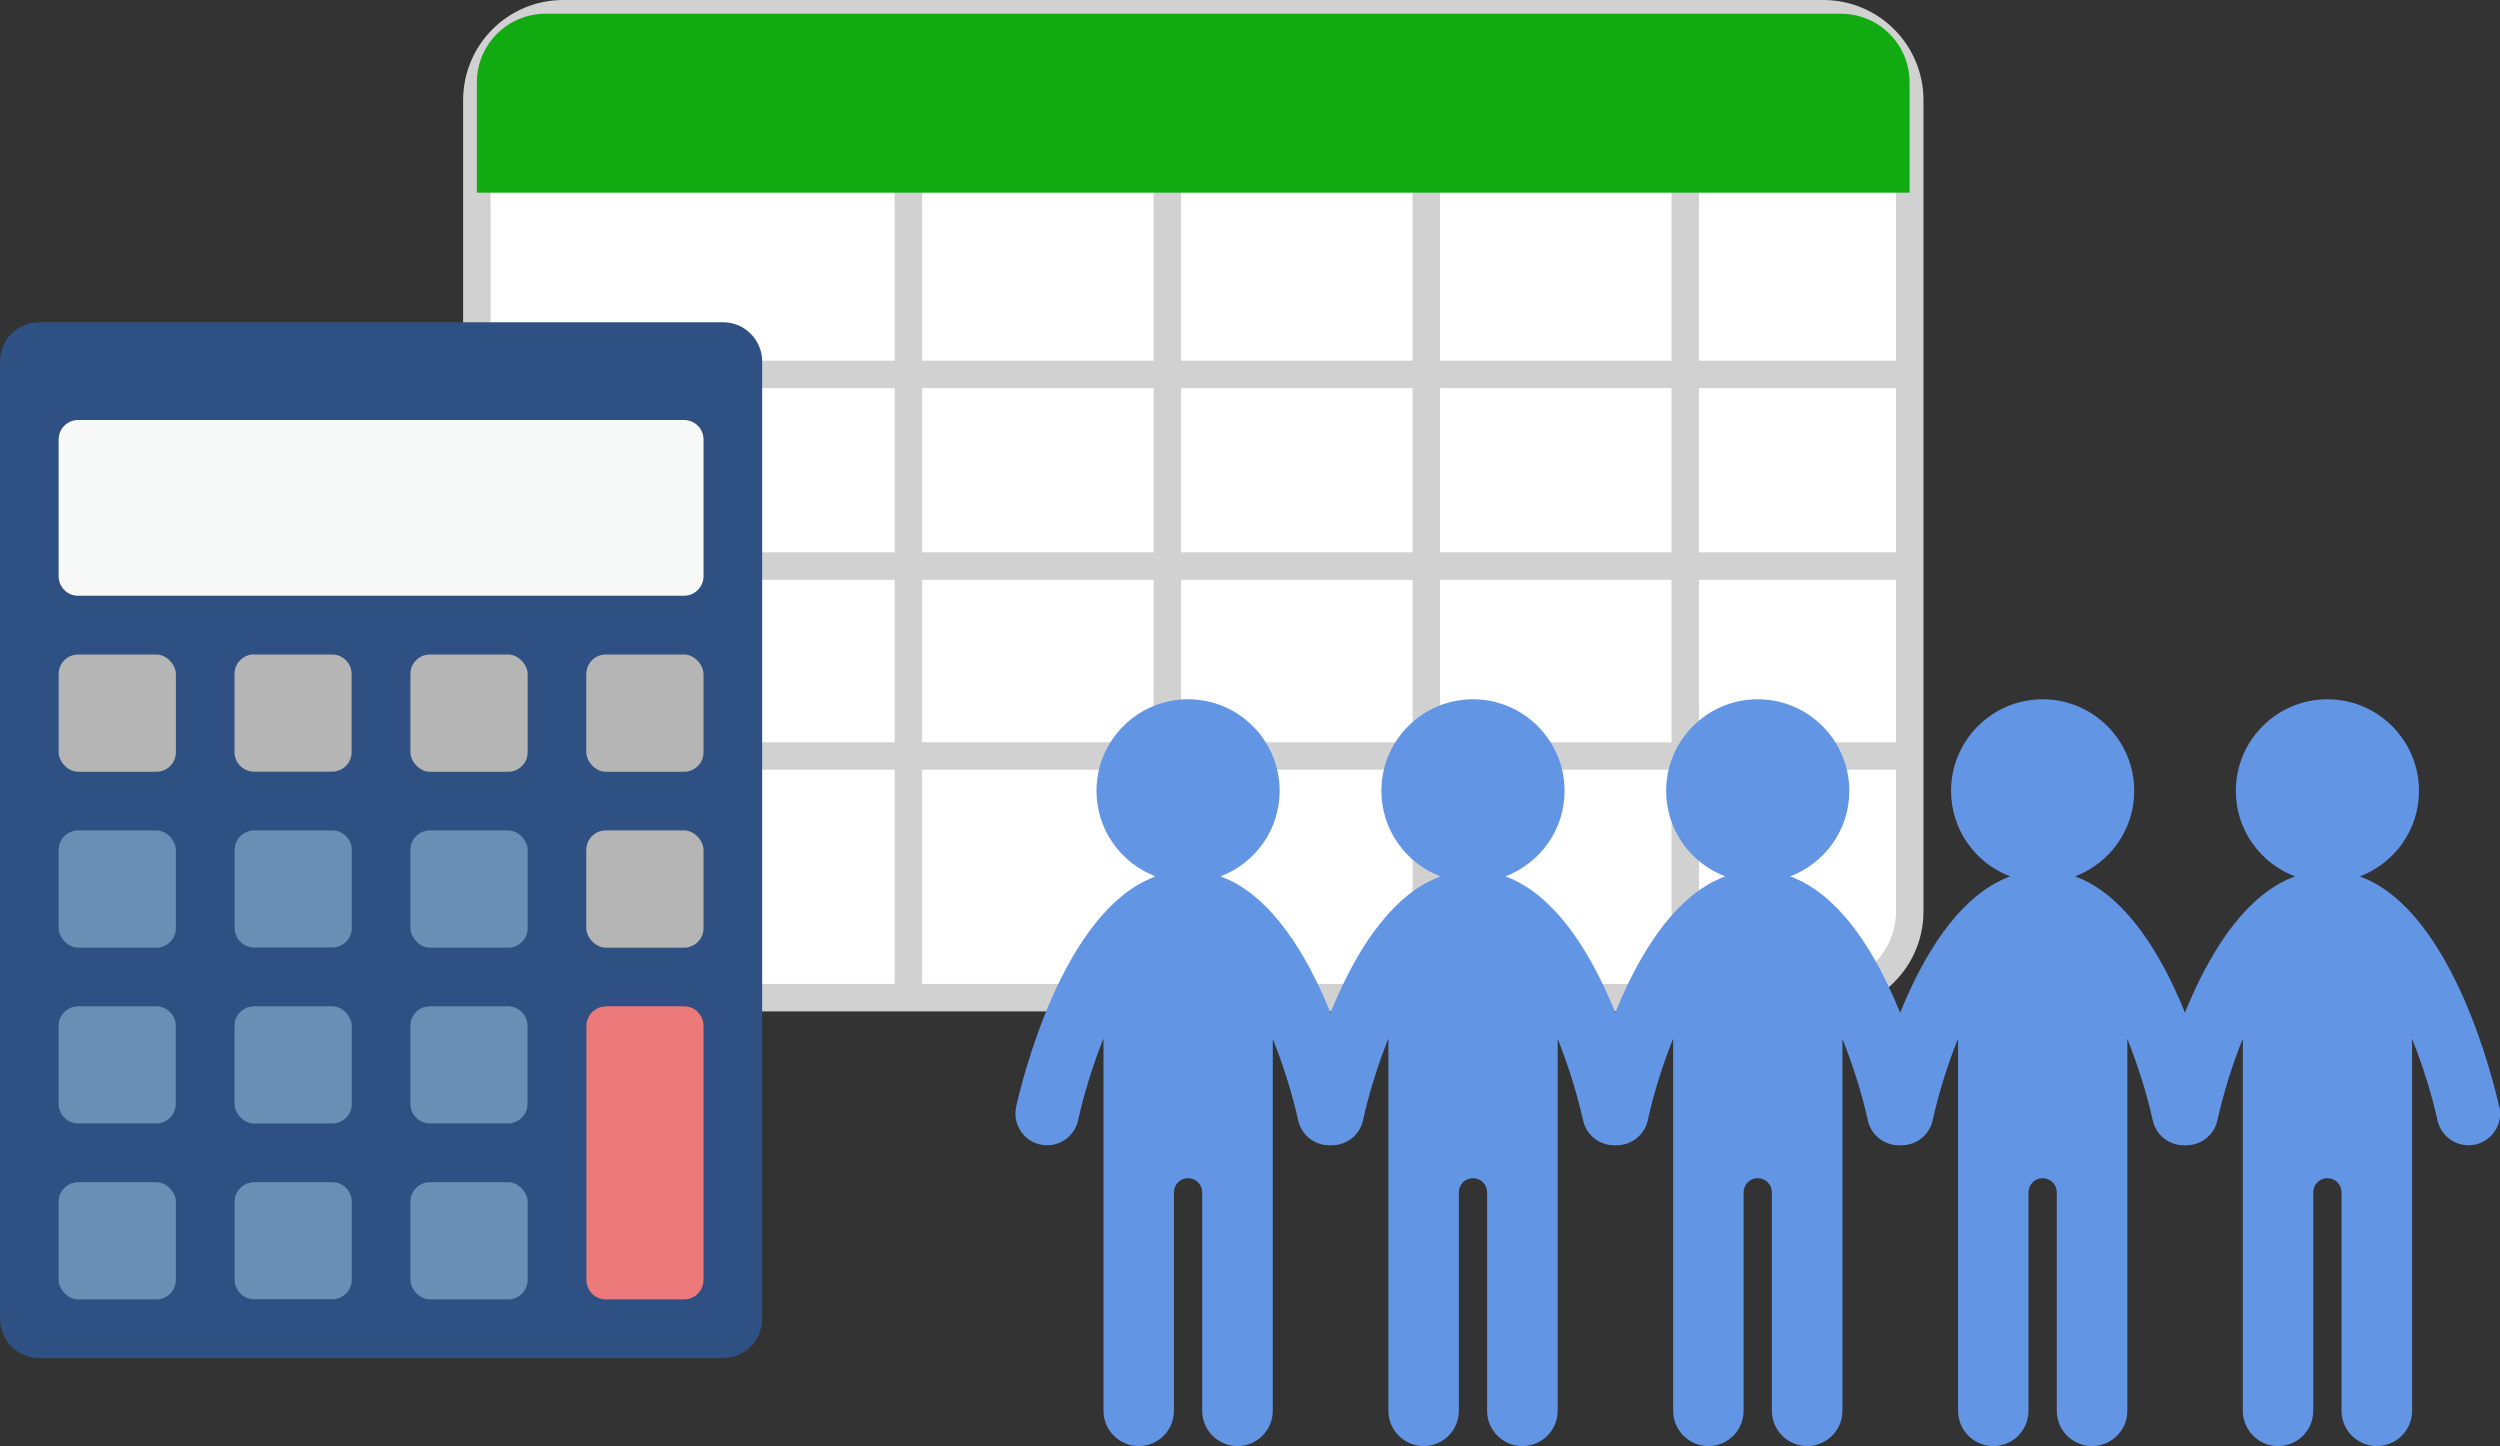
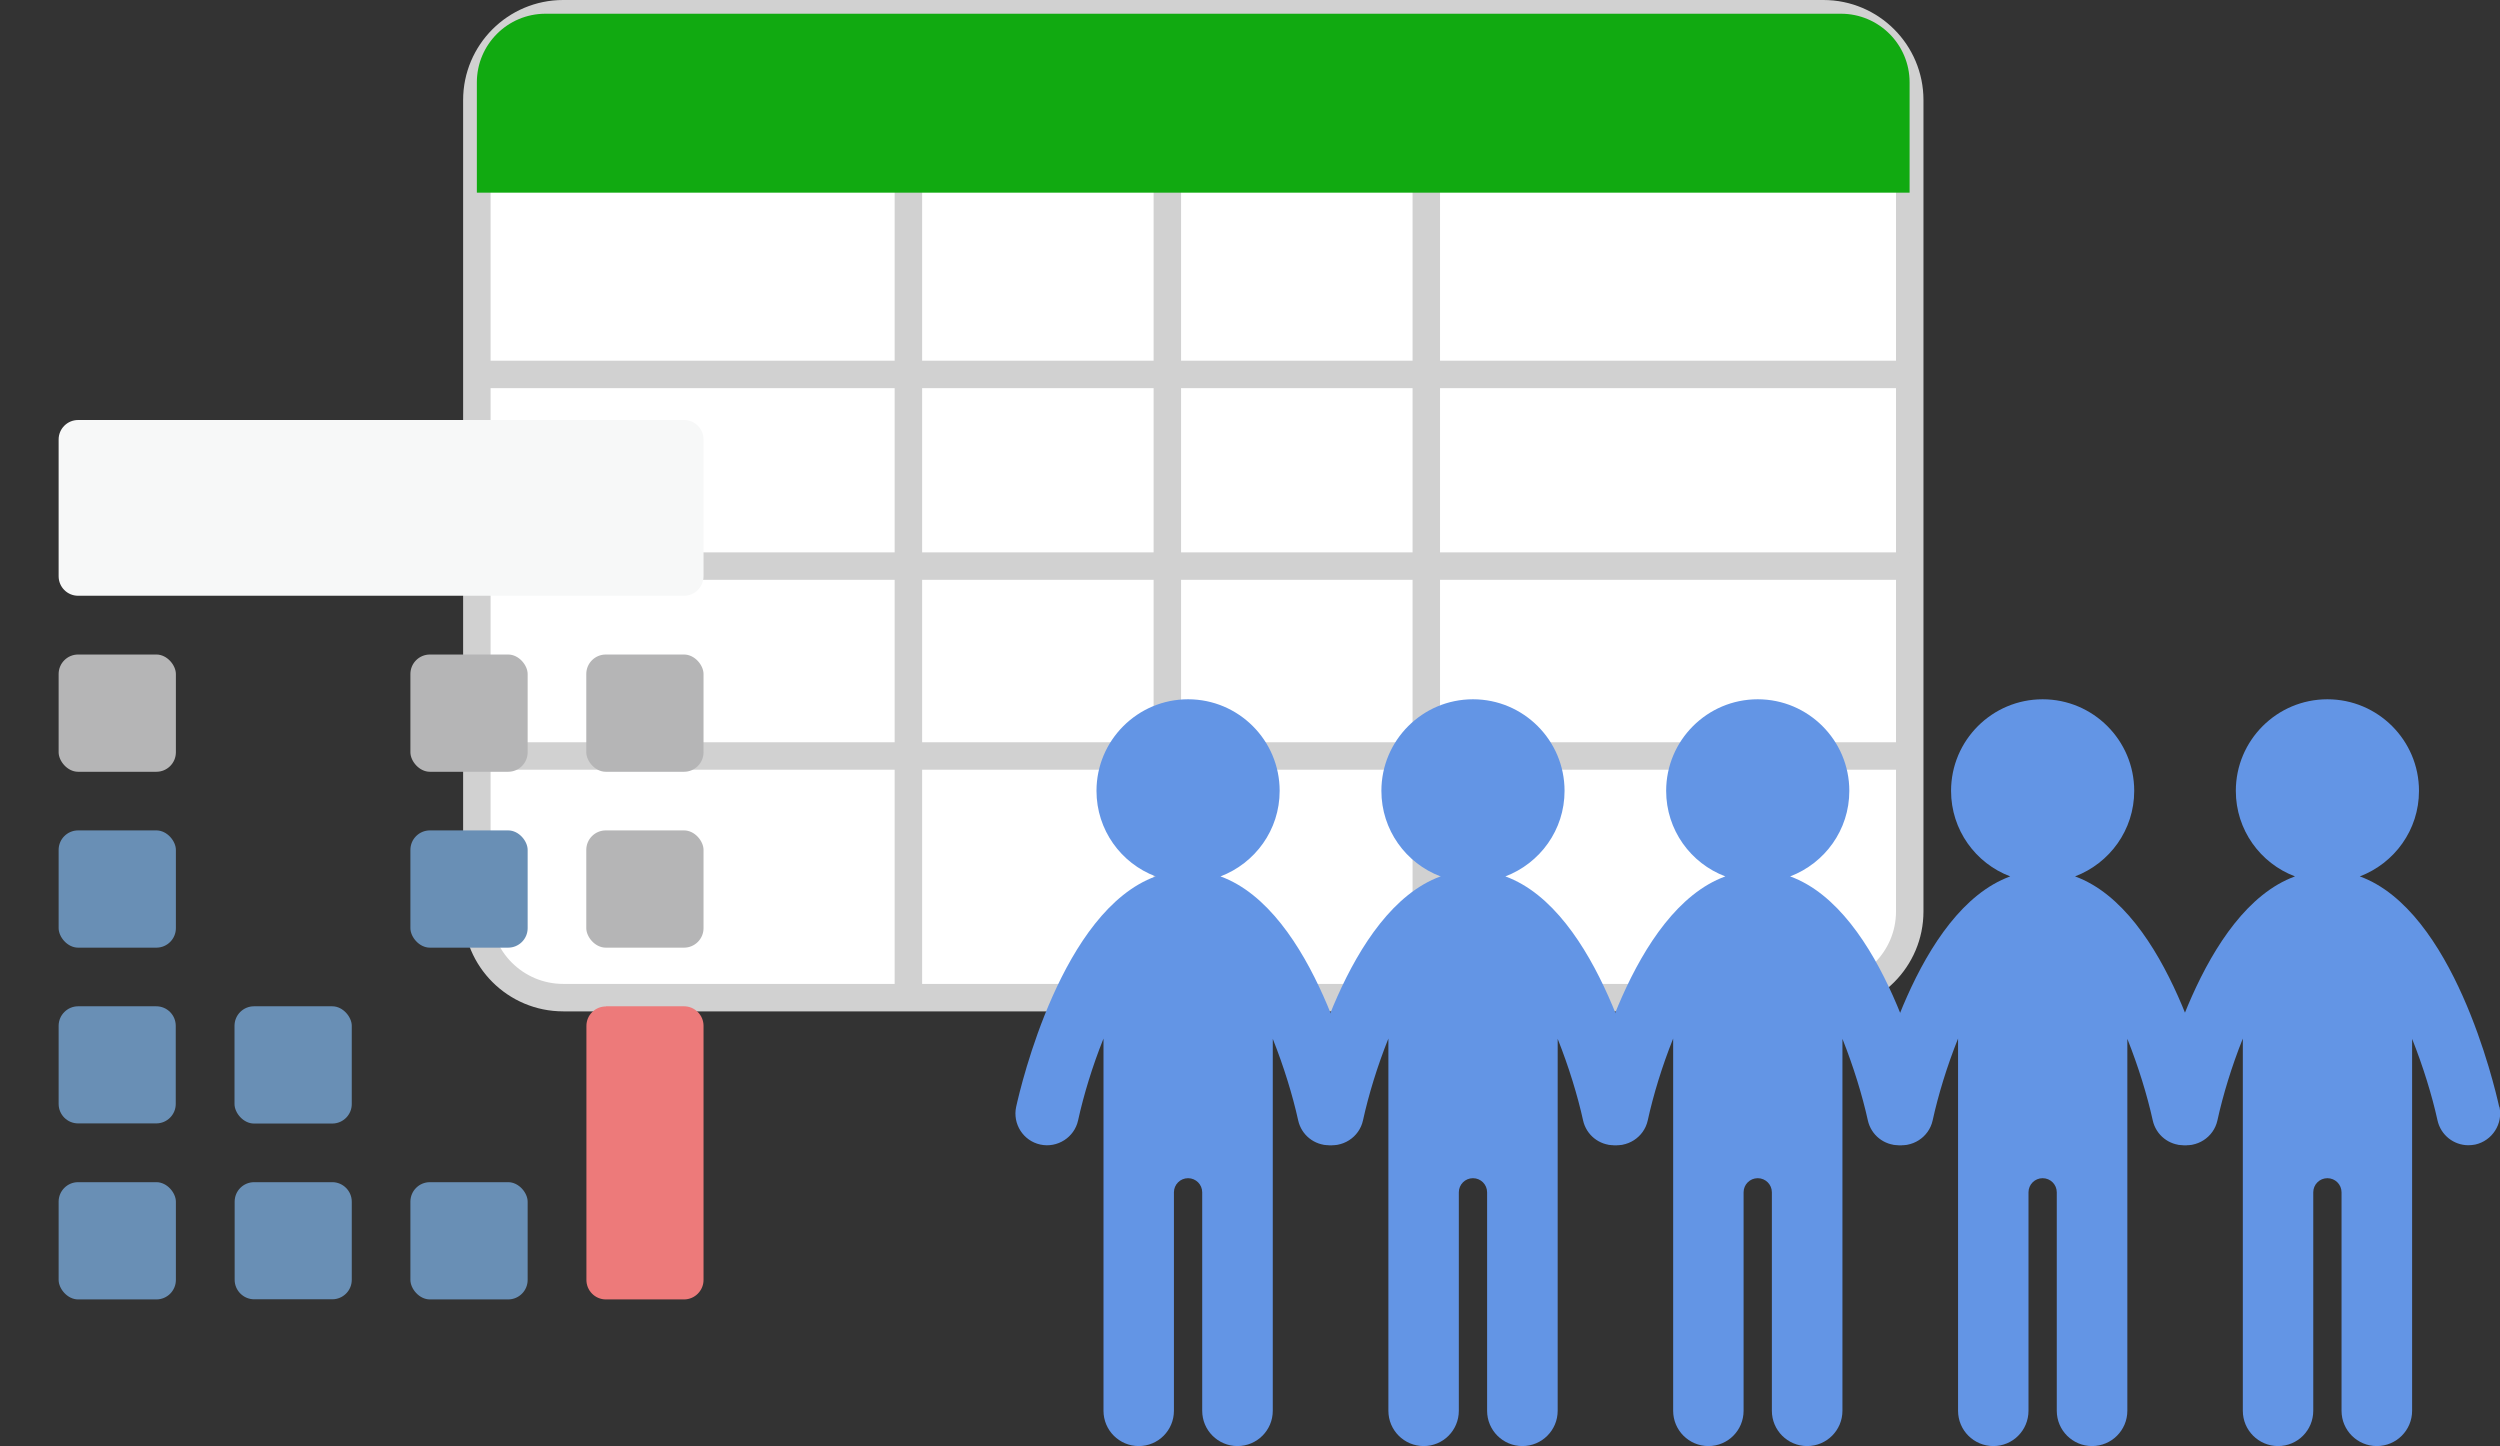
<svg xmlns="http://www.w3.org/2000/svg" id="_レイヤー_2" viewBox="0 0 182.08 105.32">
  <rect x="0" y="0" width="182.08" height="105.32" fill="#333333" stroke="none" />
  <defs>
    <style>.cls-1{fill:#f7f8f8;}.cls-2{fill:#698fb5;}.cls-3{fill:#ed7a7a;}.cls-4{fill:#b5b5b6;}.cls-5{fill:#1a1;}.cls-6{fill:#6395e5;}.cls-7{fill:#2e5082;}.cls-8{fill:#fff;}.cls-8,.cls-9{stroke:#d1d1d1;stroke-miterlimit:10;stroke-width:2px;}.cls-9{fill:none;}</style>
  </defs>
  <g id="_レイヤー_1-2">
    <g>
      <g>
        <path class="cls-8" d="M132.8,72.66H41.02c-3.47,0-6.29-2.81-6.29-6.29V7.29c0-3.47,2.81-6.29,6.29-6.29h91.78c3.47,0,6.29,2.81,6.29,6.29v59.09c0,3.47-2.81,6.29-6.29,6.29Z" />
        <polyline class="cls-9" points="139.08 27.27 139.08 27.27 34.73 27.27" />
        <polyline class="cls-9" points="139.08 41.23 139.08 41.23 34.73 41.23" />
        <polyline class="cls-9" points="139.08 55.06 139.08 55.06 34.73 55.06" />
        <polyline class="cls-9" points="66.16 72.67 66.16 72.67 66.16 13.57" />
        <polyline class="cls-9" points="85.02 72.66 85.02 72.66 85.02 13.57" />
        <polyline class="cls-9" points="103.88 72.66 103.88 72.66 103.88 13.57" />
-         <polyline class="cls-9" points="122.74 72.66 122.74 72.66 122.74 13.57" />
        <path class="cls-5" d="M39.73,1h94.35c2.76,0,5,2.24,5,5V14.03H34.73V6c0-2.76,2.24-5,5-5Z" />
      </g>
      <g>
-         <path class="cls-7" d="M2.85,23.47H52.66c1.57,0,2.85,1.28,2.85,2.85V96.06c0,1.57-1.28,2.85-2.85,2.85H2.85c-1.57,0-2.85-1.28-2.85-2.85V26.32c0-1.57,1.28-2.85,2.85-2.85Z" />
        <rect class="cls-4" x="4.27" y="47.67" width="8.54" height="8.54" rx="1.42" ry="1.42" />
        <path class="cls-1" d="M5.69,30.59H49.82c.79,0,1.42,.64,1.42,1.42v9.96c0,.78-.64,1.42-1.42,1.42H5.69c-.79,0-1.42-.64-1.42-1.42v-9.96c0-.79,.64-1.42,1.42-1.42Z" />
-         <path class="cls-4" d="M18.5,47.67h5.69c.79,0,1.42,.64,1.42,1.42v5.69c0,.79-.64,1.42-1.42,1.42h-5.69c-.78,0-1.42-.64-1.42-1.42v-5.7c0-.78,.64-1.42,1.42-1.42Z" />
        <rect class="cls-4" x="29.89" y="47.67" width="8.54" height="8.54" rx="1.42" ry="1.42" />
        <rect class="cls-4" x="42.7" y="47.67" width="8.54" height="8.54" rx="1.42" ry="1.42" />
        <rect class="cls-4" x="42.7" y="60.48" width="8.54" height="8.54" rx="1.42" ry="1.42" />
        <path class="cls-3" d="M44.13,73.29h5.69c.78,0,1.42,.64,1.42,1.42v18.51c0,.78-.64,1.42-1.42,1.42h-5.69c-.79,0-1.42-.64-1.42-1.42v-18.5c0-.79,.64-1.42,1.42-1.42Z" />
        <g>
          <rect class="cls-2" x="4.27" y="60.48" width="8.54" height="8.54" rx="1.42" ry="1.42" />
-           <path class="cls-2" d="M18.51,60.48h5.69c.78,0,1.42,.64,1.42,1.42v5.69c0,.79-.64,1.42-1.42,1.42h-5.69c-.78,0-1.42-.64-1.42-1.42v-5.69c0-.79,.64-1.42,1.42-1.42Z" />
          <rect class="cls-2" x="29.89" y="60.48" width="8.54" height="8.54" rx="1.42" ry="1.42" />
          <path class="cls-2" d="M5.69,73.29h5.69c.79,0,1.42,.64,1.42,1.42v5.69c0,.79-.64,1.42-1.42,1.42H5.69c-.79,0-1.42-.64-1.42-1.42v-5.69c0-.78,.64-1.42,1.42-1.42Z" />
          <rect class="cls-2" x="17.08" y="73.29" width="8.54" height="8.54" rx="1.42" ry="1.42" />
-           <path class="cls-2" d="M31.31,73.29h5.69c.79,0,1.42,.64,1.42,1.42v5.69c0,.78-.64,1.42-1.42,1.42h-5.69c-.79,0-1.42-.64-1.42-1.42v-5.69c0-.79,.64-1.42,1.42-1.42Z" />
          <rect class="cls-2" x="4.27" y="86.1" width="8.54" height="8.54" rx="1.42" ry="1.42" />
          <path class="cls-2" d="M18.51,86.1h5.69c.78,0,1.42,.64,1.42,1.42v5.69c0,.79-.64,1.42-1.42,1.42h-5.69c-.78,0-1.42-.64-1.42-1.42v-5.69c0-.79,.64-1.42,1.42-1.42Z" />
          <rect class="cls-2" x="29.89" y="86.1" width="8.54" height="8.54" rx="1.42" ry="1.42" />
        </g>
      </g>
      <g>
        <path class="cls-6" d="M182.02,80.61c-.35-1.59-3.34-14.3-10.15-16.78,2.52-.96,4.31-3.38,4.31-6.23,0-3.68-2.99-6.67-6.67-6.67s-6.67,2.99-6.67,6.67c0,2.85,1.79,5.28,4.31,6.23-6.82,2.48-9.81,15.2-10.16,16.78-.27,1.24,.51,2.48,1.76,2.75,1.24,.27,2.48-.52,2.75-1.76,.4-1.83,1.04-3.94,1.85-5.96v27.11c0,1.42,1.15,2.57,2.57,2.57s2.56-1.15,2.56-2.57v-15.91c0-.57,.46-1.03,1.03-1.03s1.03,.46,1.03,1.03v15.91c0,1.42,1.15,2.57,2.57,2.57s2.57-1.15,2.57-2.57v-27.09c.8,2.01,1.45,4.12,1.85,5.94,.24,1.08,1.19,1.81,2.25,1.81,.16,0,.33-.02,.5-.05,1.24-.28,2.03-1.51,1.76-2.75Z" />
        <path class="cls-6" d="M161.28,80.61c-.35-1.59-3.34-14.3-10.15-16.78,2.52-.96,4.31-3.38,4.31-6.23,0-3.68-2.99-6.67-6.67-6.67s-6.67,2.99-6.67,6.67c0,2.85,1.79,5.28,4.31,6.23-6.82,2.48-9.81,15.2-10.16,16.78-.27,1.24,.51,2.48,1.76,2.75,1.24,.27,2.48-.52,2.75-1.76,.4-1.83,1.04-3.94,1.85-5.96v27.11c0,1.42,1.15,2.57,2.57,2.57s2.56-1.15,2.56-2.57v-15.91c0-.57,.46-1.03,1.03-1.03s1.03,.46,1.03,1.03v15.91c0,1.42,1.15,2.57,2.57,2.57s2.57-1.15,2.57-2.57v-27.09c.8,2.01,1.45,4.12,1.85,5.94,.24,1.08,1.19,1.81,2.25,1.81,.16,0,.33-.02,.5-.05,1.24-.28,2.03-1.51,1.76-2.75Z" />
        <path class="cls-6" d="M140.53,80.61c-.35-1.59-3.34-14.3-10.15-16.78,2.52-.96,4.31-3.38,4.31-6.23,0-3.68-2.99-6.67-6.67-6.67s-6.67,2.99-6.67,6.67c0,2.85,1.79,5.28,4.31,6.23-6.82,2.48-9.81,15.2-10.16,16.78-.27,1.24,.51,2.48,1.76,2.75,1.24,.27,2.48-.52,2.75-1.76,.4-1.83,1.04-3.94,1.85-5.96v27.11c0,1.42,1.15,2.57,2.57,2.57s2.56-1.15,2.56-2.57v-15.91c0-.57,.46-1.03,1.03-1.03s1.03,.46,1.03,1.03v15.91c0,1.42,1.15,2.57,2.57,2.57s2.57-1.15,2.57-2.57v-27.09c.8,2.01,1.45,4.12,1.85,5.94,.24,1.08,1.19,1.81,2.25,1.81,.16,0,.33-.02,.5-.05,1.24-.28,2.03-1.51,1.76-2.75Z" />
        <path class="cls-6" d="M119.79,80.61c-.35-1.59-3.34-14.3-10.15-16.78,2.52-.96,4.31-3.38,4.31-6.23,0-3.68-2.99-6.67-6.67-6.67s-6.67,2.99-6.67,6.67c0,2.85,1.79,5.28,4.31,6.23-6.82,2.48-9.81,15.2-10.16,16.78-.27,1.24,.51,2.48,1.76,2.75,1.24,.27,2.48-.52,2.75-1.76,.4-1.83,1.04-3.94,1.85-5.96v27.11c0,1.42,1.15,2.57,2.57,2.57s2.56-1.15,2.56-2.57v-15.91c0-.57,.46-1.03,1.03-1.03s1.03,.46,1.03,1.03v15.91c0,1.42,1.15,2.57,2.57,2.57s2.57-1.15,2.57-2.57v-27.09c.8,2.01,1.45,4.12,1.85,5.94,.24,1.08,1.19,1.81,2.25,1.81,.16,0,.33-.02,.5-.05,1.24-.28,2.03-1.51,1.76-2.75Z" />
        <path class="cls-6" d="M99.04,80.61c-.35-1.59-3.34-14.3-10.15-16.78,2.52-.96,4.31-3.38,4.31-6.23,0-3.68-2.99-6.67-6.67-6.67s-6.67,2.99-6.67,6.67c0,2.85,1.79,5.28,4.31,6.23-6.82,2.48-9.81,15.2-10.16,16.78-.27,1.24,.51,2.48,1.76,2.75,1.24,.27,2.48-.52,2.75-1.76,.4-1.83,1.04-3.94,1.85-5.96v27.11c0,1.42,1.15,2.57,2.57,2.57s2.56-1.15,2.56-2.57v-15.91c0-.57,.46-1.03,1.03-1.03s1.03,.46,1.03,1.03v15.91c0,1.42,1.15,2.57,2.57,2.57s2.57-1.15,2.57-2.57v-27.09c.8,2.01,1.45,4.12,1.85,5.94,.24,1.08,1.19,1.81,2.25,1.81,.16,0,.33-.02,.5-.05,1.24-.28,2.03-1.51,1.76-2.75Z" />
      </g>
    </g>
  </g>
</svg>